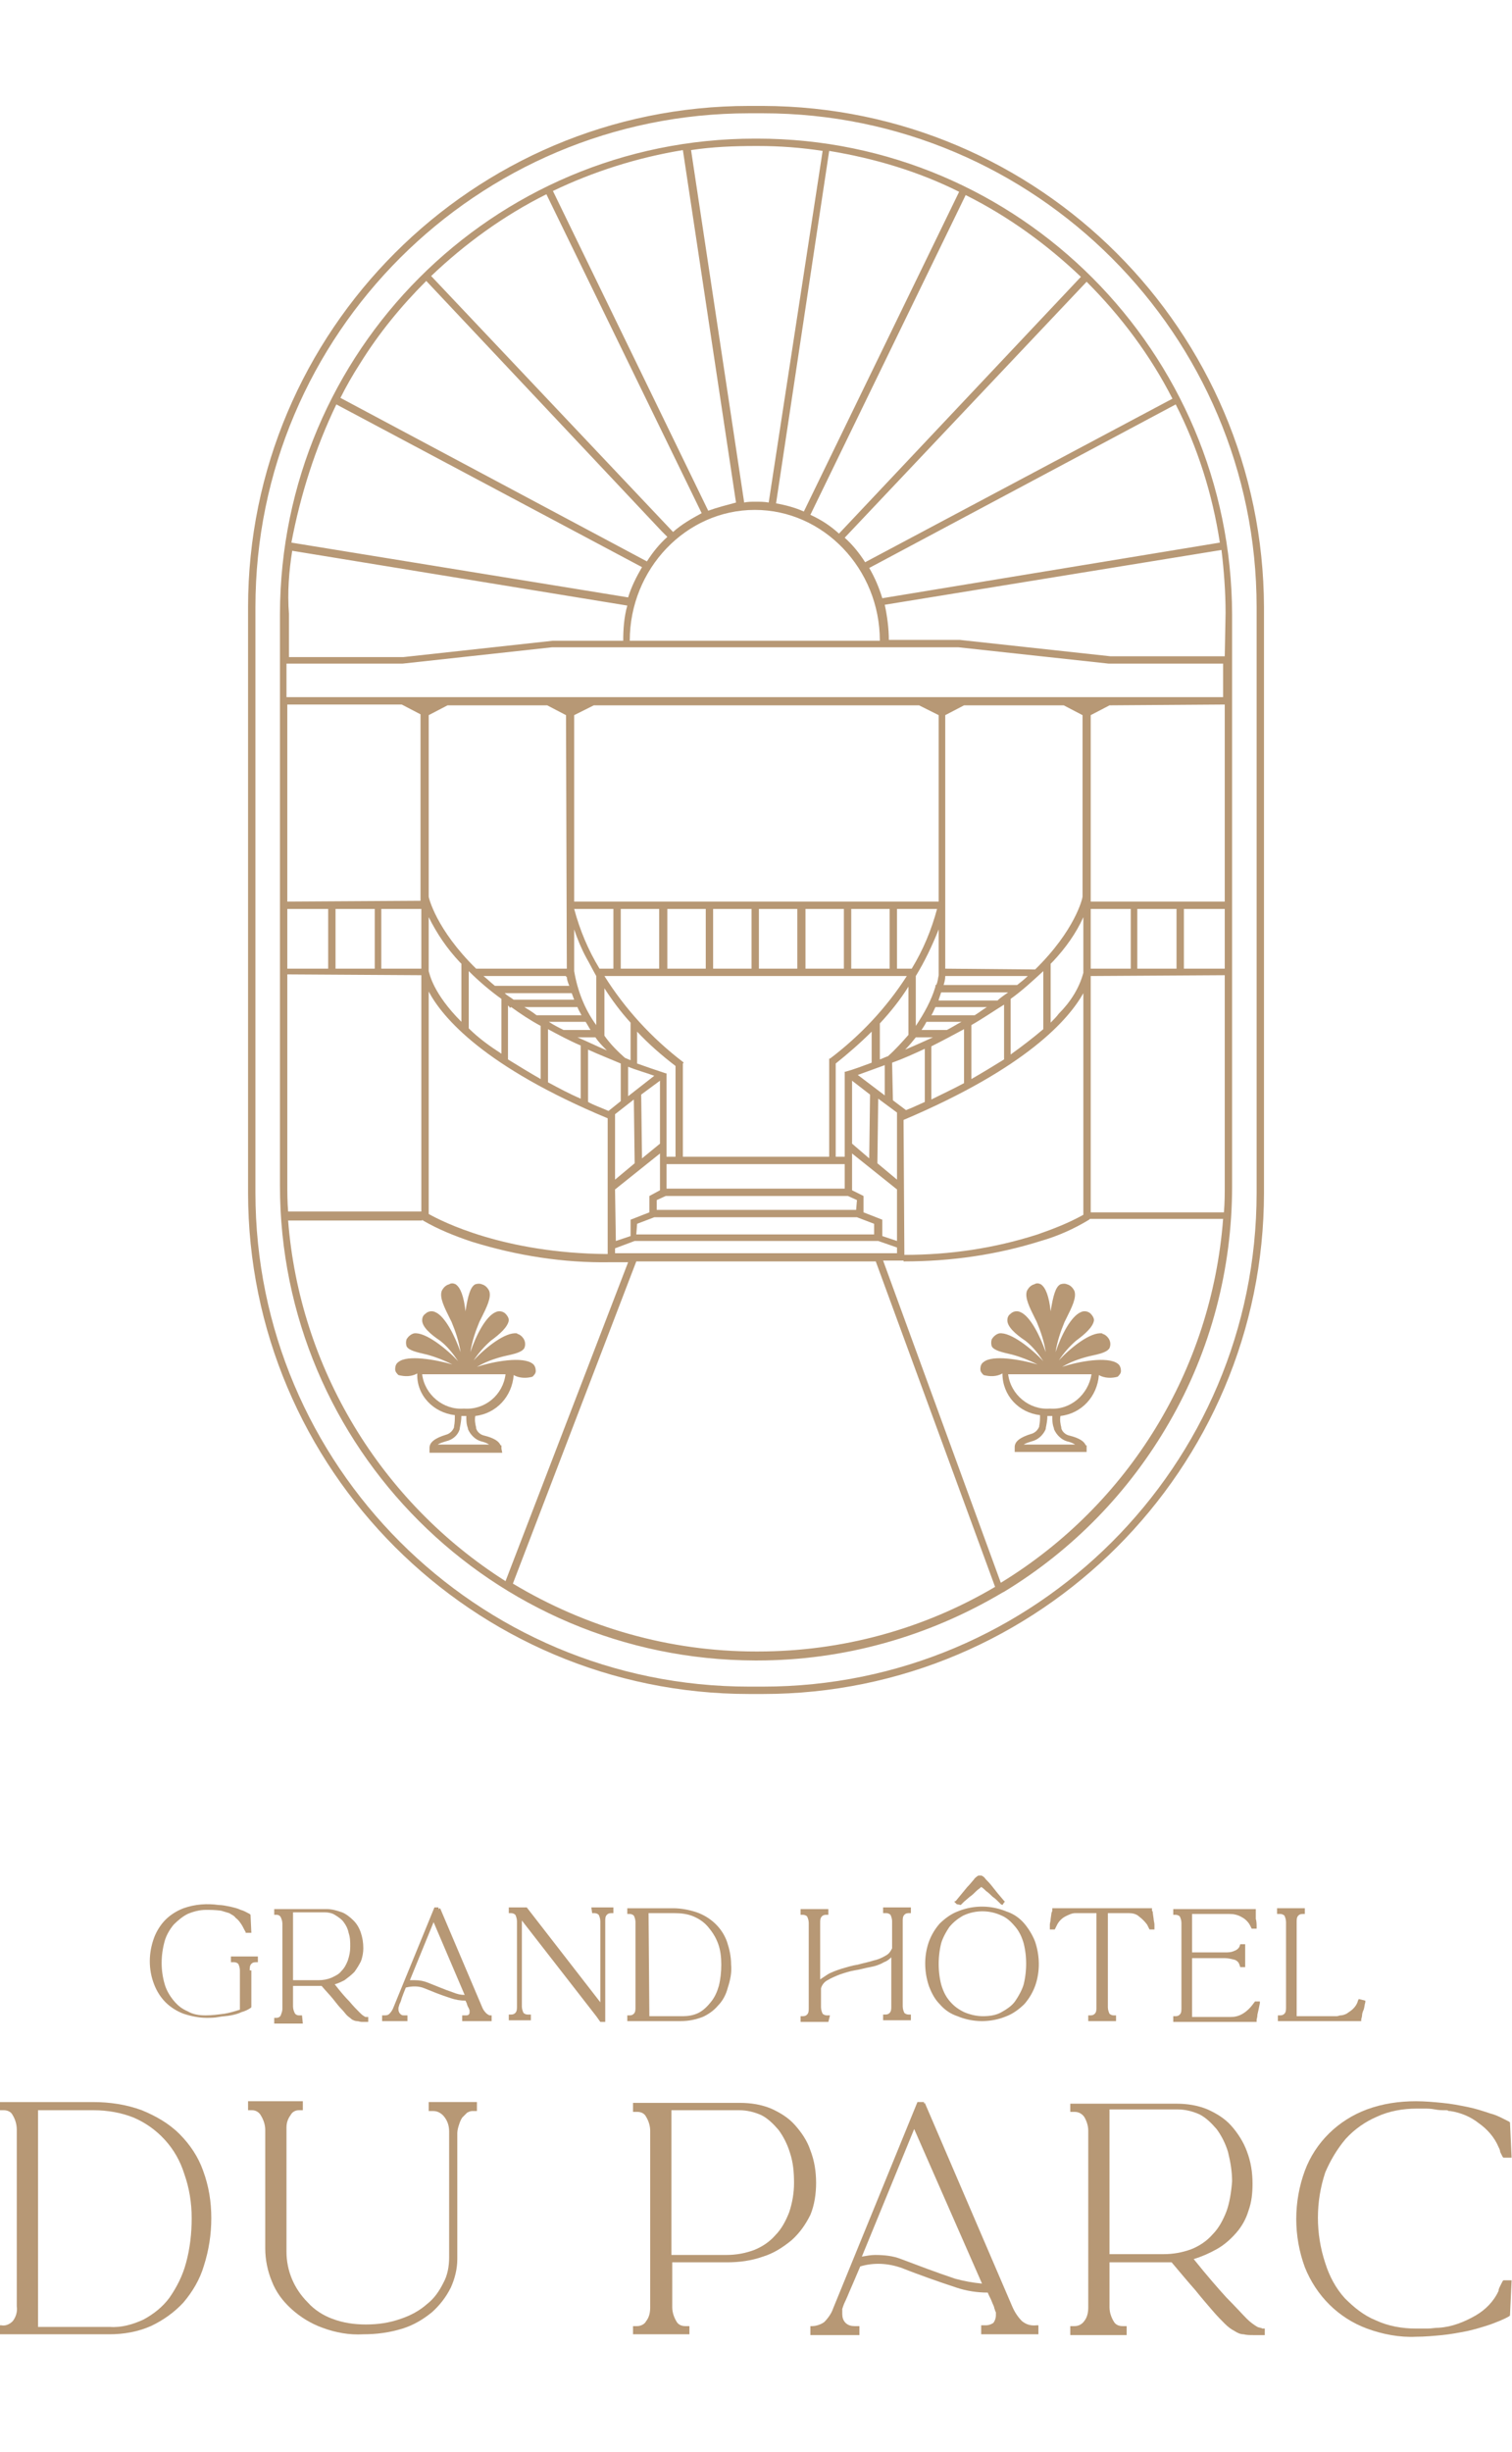
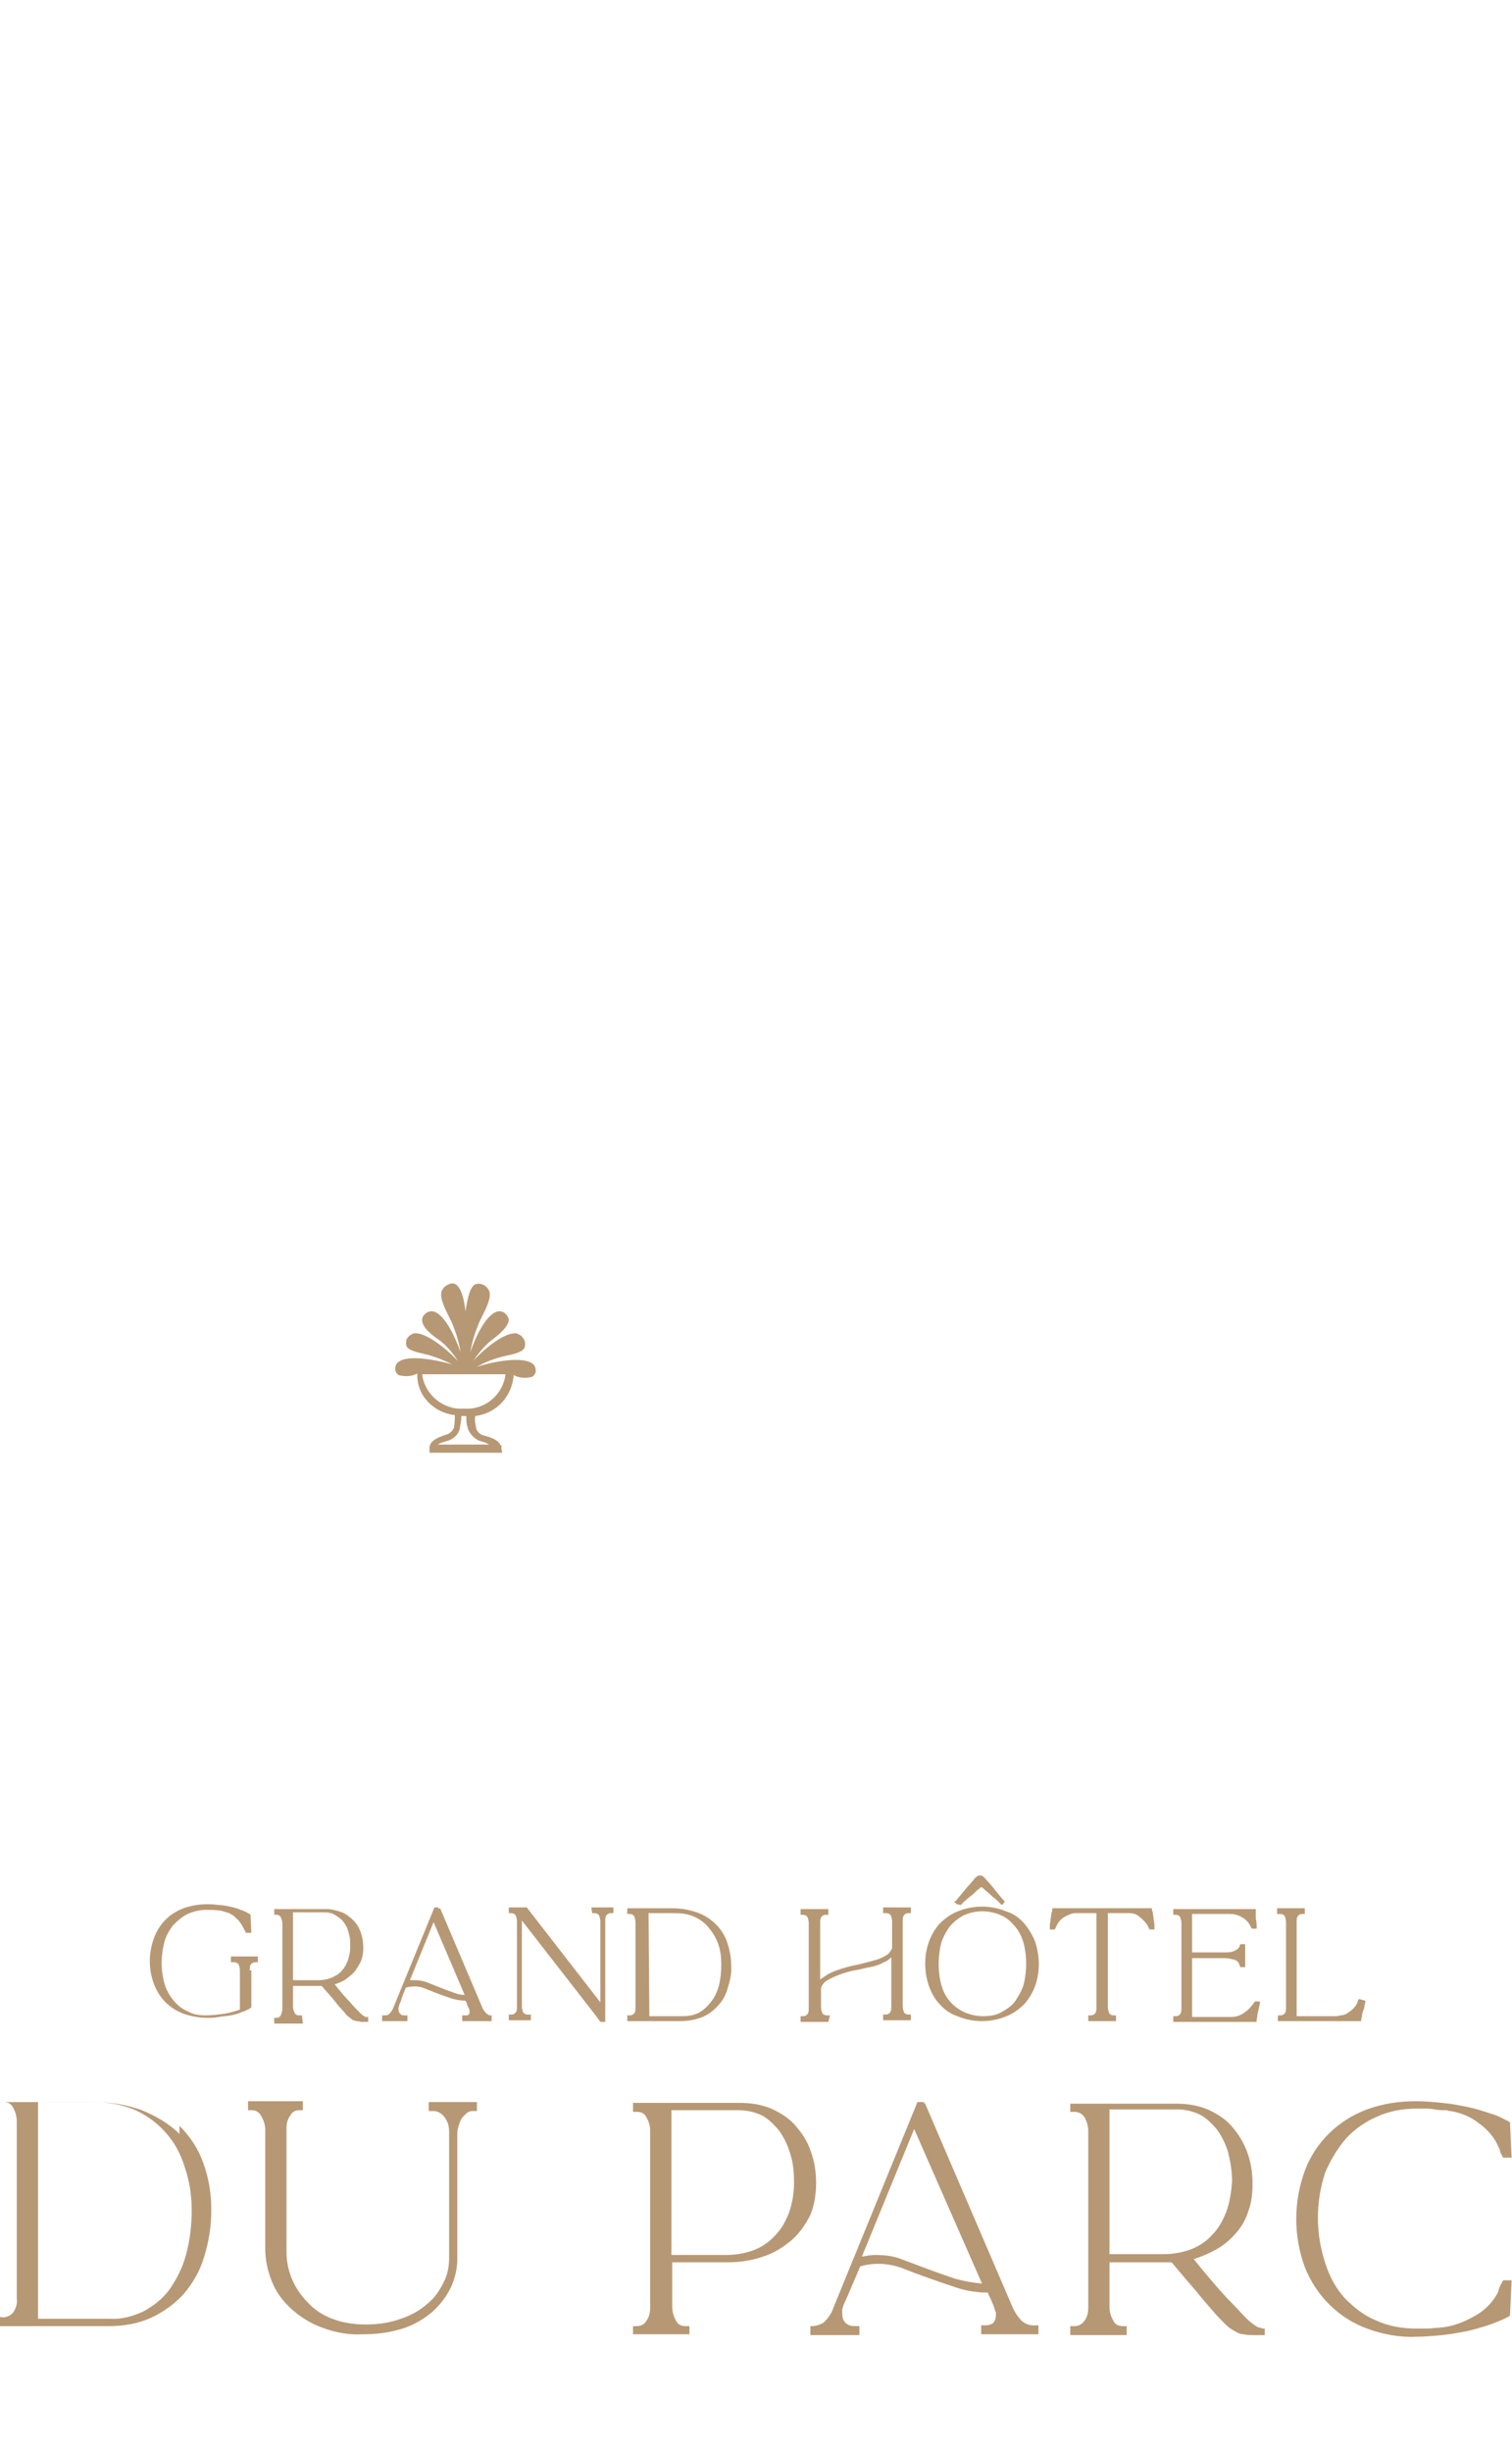
<svg xmlns="http://www.w3.org/2000/svg" id="Calque_1" width="185.012" height="299.849" viewBox="0 0 185 273.9">
  <style>.st0{fill:#b79875}</style>
  <g id="Groupe_220" transform="translate(-5759.047 934.889)">
    <path id="Tracé_2682" class="st0" d="M5789.6-706.9c0-.3 0-.6.2-.8.2-.2.4-.2.6-.2h.2v-.7h-3.3v.7h.4c.2 0 .4.1.5.2.1.2.2.5.2.8v4.8c-.6.2-1.3.4-1.9.5-.8.1-1.5.2-2.3.2-.8 0-1.5-.1-2.2-.5-.7-.3-1.2-.7-1.7-1.3-.5-.6-.9-1.3-1.1-2-.5-1.7-.5-3.5 0-5.3.2-.7.6-1.4 1.1-2 .5-.5 1.1-1 1.7-1.3.7-.3 1.5-.5 2.2-.5.6 0 1.2 0 1.9.1.3.1.7.2 1 .3.3.2.6.3.8.6.3.2.5.5.7.8.2.3.3.6.5.9v.1h.7l-.1-2.2-.1-.1c-.4-.2-.7-.4-1.1-.5-.4-.2-.9-.3-1.3-.4-.5-.1-1-.2-1.4-.2-1.4-.2-2.9-.1-4.3.4-.8.3-1.6.8-2.2 1.4-.6.6-1.1 1.4-1.4 2.2-.7 1.9-.7 3.9 0 5.7.3.8.8 1.6 1.4 2.2.6.6 1.4 1.1 2.2 1.4.9.3 1.9.5 2.8.5.5 0 1 0 1.5-.1s1-.1 1.5-.2.9-.2 1.3-.4c.4-.1.8-.3 1.1-.5l.1-.1v-4.5z" />
    <path id="Tracé_2683" class="st0" d="M5796-701.4h-.4c-.2 0-.4-.1-.5-.3-.1-.2-.2-.5-.2-.8v-2.5h3.5c.5.6 1 1.1 1.4 1.6.4.5.7.9 1 1.2.3.3.5.6.7.8.2.2.4.3.6.5.2.1.4.2.6.2.2 0 .4.1.6.1h.8v-.6h-.2c-.1 0-.2 0-.3-.1-.2-.1-.4-.3-.6-.5-.3-.3-.7-.7-1.2-1.3-.5-.5-1.1-1.2-1.8-2.1.4-.1.8-.3 1.2-.5.4-.3.8-.6 1.2-1 .3-.4.6-.9.8-1.3.2-.5.3-1.1.3-1.6 0-.7-.1-1.3-.3-1.9-.2-.6-.5-1.1-.9-1.5-.4-.4-.9-.8-1.4-1-.6-.2-1.2-.4-1.9-.4h-6.4v.7h.3c.2 0 .4.1.5.3.1.2.2.5.2.8v10.4c0 .3-.1.5-.2.8-.1.2-.3.3-.5.3h-.3v.7h3.5l-.1-1zm5.1-11.4c.3.4.5.8.6 1.3.2.6.2 1.1.2 1.7 0 .6-.1 1.1-.3 1.7-.2.5-.4.9-.8 1.3-.3.4-.8.6-1.2.8-.5.2-1 .3-1.6.3h-3.1v-8.3h3.9c.4 0 .9.1 1.2.3.5.3.9.6 1.1.9" />
    <path id="Tracé_2684" class="st0" d="M5818.5-701.7c-.2-.2-.4-.5-.5-.8l-5.1-12-.2.1v-.2h-.5l-5 12.2c-.1.3-.3.6-.5.8-.2.2-.4.2-.7.2h-.2v.7h3.1v-.7h-.4c-.2 0-.3 0-.5-.2-.1-.1-.2-.3-.2-.5v-.2c0-.1.1-.3.1-.4.1-.2.2-.4.3-.8.1-.3.3-.8.5-1.3.8-.2 1.6-.2 2.3.1l1.5.6c.5.2 1.1.4 1.7.6.6.2 1.2.3 1.8.3.1.2.2.4.2.5.1.2.1.3.2.4 0 .1.1.2.1.3v.2c0 .1 0 .2-.1.3-.1.1-.2.1-.4.1h-.4v.7h3.6v-.7h-.2c-.1 0-.3-.1-.5-.3m-2.6-2.2c-.5 0-.9-.1-1.4-.3-.6-.2-1.1-.4-1.6-.6l-1.5-.6c-.5-.2-1-.3-1.6-.3h-.6l2.9-7.1 3.8 8.9z" />
    <path id="Tracé_2685" class="st0" d="M5831.5-713.9h.3c.2 0 .4.1.5.2.1.2.2.5.2.8v9.9l-9-11.6h-2.2v.7h.3c.2 0 .4.1.5.2.1.2.2.5.2.8v10.4c0 .3 0 .6-.2.8-.2.2-.4.2-.6.2h-.2v.7h2.7v-.7h-.4c-.2 0-.4-.1-.5-.2-.1-.2-.2-.5-.2-.8V-713l9.1 11.7.5.7h.6v-12.3c0-.3 0-.6.2-.8.2-.2.4-.2.6-.2h.2v-.7h-2.7l.1.7z" />
    <path id="Tracé_2686" class="st0" d="M5845-701.2c.7-.3 1.4-.8 1.9-1.4.6-.6 1-1.4 1.2-2.2.3-.9.5-1.9.4-2.8 0-1-.2-1.9-.5-2.8-.6-1.7-2-3-3.7-3.6-.9-.3-1.9-.5-2.9-.5h-5.6v.7h.3c.2 0 .4.1.5.2.1.2.2.5.2.8v10.4c0 .3 0 .6-.2.8-.2.2-.4.2-.6.2h-.2v.7h6.5c1.1 0 1.9-.2 2.7-.5m-6.6-12.7h3.2c.8 0 1.6.1 2.3.4.7.3 1.3.7 1.8 1.3.5.6.9 1.2 1.2 2 .3.8.4 1.7.4 2.6 0 .9-.1 1.8-.3 2.6-.2.7-.5 1.4-1 2-.4.5-.9 1-1.5 1.3-.6.3-1.3.4-1.9.4h-4.1l-.1-12.6z" />
    <path id="Tracé_2687" class="st0" d="M5860.6-701.4h-.4c-.2 0-.4-.1-.5-.2-.1-.2-.2-.5-.2-.8v-2.3c.1-.4.4-.8.8-1 .5-.3 1-.5 1.5-.7.6-.2 1.2-.4 1.8-.5.7-.1 1.3-.3 1.9-.4.6-.1 1.2-.3 1.7-.6.3-.1.6-.3.9-.6v6c0 .3 0 .6-.2.8-.2.2-.4.2-.6.2h-.2v.7h3.4v-.7h-.3c-.2 0-.4-.1-.5-.2-.1-.2-.2-.5-.2-.8v-10.4c0-.3 0-.6.2-.8.2-.2.4-.2.6-.2h.2v-.7h-3.4v.7h.4c.2 0 .4.1.5.2.1.2.2.5.2.8v3.3c-.2.4-.4.7-.8.9-.5.3-1 .5-1.5.6-.6.2-1.2.3-1.9.5-.7.1-1.3.3-2 .5-.6.2-1.2.4-1.7.7l-.9.6v-6.9c0-.3 0-.6.2-.8.2-.2.4-.2.6-.2h.2v-.7h-3.4v.7h.3c.2 0 .4.1.5.2.1.2.2.5.2.8v10.4c0 .3 0 .6-.2.8-.2.2-.4.2-.6.2h-.2v.7h3.4l.2-.8z" />
    <path id="Tracé_2688" class="st0" d="M5876.6-714.9l.1-.1.3-.3.7-.6c.3-.2.5-.4.8-.7.2-.2.4-.3.6-.5.2.1.4.3.6.5.3.2.6.5.8.7.3.2.5.4.7.6l.3.3.2.1.2-.3.1-.1-.1-.1c-.6-.7-1.1-1.3-1.4-1.7-.3-.4-.6-.7-.8-.9-.1-.1-.2-.3-.4-.4-.1-.1-.2-.1-.3-.1h-.1c-.1 0-.2 0-.3.1-.1.1-.3.2-.4.4-.2.2-.4.5-.8.9l-1.4 1.7-.2.1.3.3.5.1z" />
    <path id="Tracé_2689" class="st0" d="M5884.4-712.6c-.6-.7-1.3-1.2-2.2-1.5a7.8 7.8 0 0 0-6 0c-.8.3-1.6.9-2.2 1.5-.6.7-1 1.4-1.3 2.2-.6 1.7-.6 3.6 0 5.4.3.8.7 1.6 1.3 2.2.6.7 1.3 1.2 2.2 1.5 1.9.8 4.1.8 6 0 .8-.3 1.6-.9 2.2-1.5.6-.7 1-1.4 1.3-2.2.6-1.7.6-3.6 0-5.4-.3-.8-.8-1.6-1.3-2.2m-9.2 9.4c-.5-.6-.8-1.3-1-2-.2-.8-.3-1.6-.3-2.5 0-.8.1-1.7.3-2.5.2-.7.6-1.4 1-2 .5-.6 1-1 1.7-1.4 1.5-.7 3.2-.7 4.7 0 .7.3 1.2.8 1.7 1.4.5.6.8 1.3 1 2 .2.8.3 1.6.3 2.5 0 .8-.1 1.7-.3 2.5-.2.7-.6 1.4-1 2-.4.6-1 1-1.7 1.4-.7.4-1.5.5-2.3.5-.8 0-1.6-.2-2.3-.5-.8-.4-1.3-.8-1.8-1.4" />
    <path id="Tracé_2690" class="st0" d="M5893.2-713.9v11.5c0 .3 0 .6-.2.8-.2.2-.4.2-.6.2h-.2v.7h3.4v-.7h-.3c-.2 0-.4-.1-.5-.2-.1-.2-.2-.5-.2-.8v-11.5h2.6c.4 0 .9.1 1.2.4.4.3.7.6 1 1l.3.6h.6v-.6c0-.2-.1-.5-.1-.7l-.1-.7c0-.1 0-.2-.1-.3v-.3h-12.2v.3c0 .1-.1.2-.1.3l-.1.7c0 .3-.1.5-.1.7v.6h.6l.3-.6c.2-.4.6-.8 1-1 .4-.2.8-.4 1.2-.4h2.6z" />
    <path id="Tracé_2691" class="st0" d="M5912.8-700.9s.1-.3.1-.6c.1-.4.2-.9.3-1.4v-.2h-.6l-.3.4c-.3.4-.7.8-1.2 1.1-.5.3-1 .4-1.5.4h-4.7v-7.2h4c.4 0 .8.1 1.2.2.3.1.5.3.6.6l.1.3h.6v-2.8h-.6l-.1.3c-.1.2-.3.4-.6.5-.4.2-.8.2-1.2.2h-4v-4.7h4.6c.5 0 1 .1 1.5.4.4.2.8.6 1 1l.2.4h.6v-.2c0-.3 0-.7-.1-1v-1.2h-10.1v.7h.3c.2 0 .4.1.5.2.1.2.2.5.2.8v10.4c0 .3 0 .6-.2.8-.2.2-.4.2-.6.2h-.2v.7h10.2v-.3z" />
    <path id="Tracé_2692" class="st0" d="M5925.6-700.9c0-.1.1-.3.1-.5s.1-.5.2-.7c.1-.3.1-.6.2-.9v-.2l-.8-.2-.1.2c-.1.4-.3.7-.6 1-.2.2-.5.4-.8.6-.2.1-.5.2-.7.2-.2 0-.3.1-.5.1h-4.9v-11.5c0-.3 0-.6.2-.8.2-.2.4-.2.6-.2h.2v-.7h-3.4v.7h.4c.2 0 .4.1.5.2.1.2.2.5.2.8v10.4c0 .3 0 .6-.2.8-.2.2-.4.2-.6.2h-.2v.7h10.2v-.2z" />
-     <path id="Tracé_2693" class="st0" d="M5781-686.9c-1.3-1.3-2.9-2.2-4.6-2.9-1.9-.7-3.9-1-6-1H5759v1h.5c.5 0 .9.2 1.1.6.3.5.5 1.1.5 1.8v21.6c.1.6-.1 1.3-.5 1.8-.4.4-.9.6-1.4.5h-.2v1.1h13.4c1.8 0 3.5-.3 5.1-1 1.5-.7 2.9-1.7 4-2.9 1.1-1.3 2-2.8 2.5-4.5.6-1.9.9-3.8.9-5.8s-.3-3.9-1-5.8c-.6-1.7-1.6-3.2-2.9-4.5m1.5 10.3c0 1.8-.2 3.7-.7 5.5-.4 1.5-1.1 2.9-2 4.2-.8 1.1-1.9 2-3.2 2.7-1.3.6-2.7 1-4.1.9h-8.8v-26.5h6.8c1.7 0 3.4.3 4.9.9 1.4.6 2.7 1.5 3.8 2.7 1.1 1.2 1.9 2.6 2.4 4.2.6 1.7.9 3.5.9 5.4" />
+     <path id="Tracé_2693" class="st0" d="M5781-686.9c-1.3-1.3-2.9-2.2-4.6-2.9-1.9-.7-3.9-1-6-1H5759h.5c.5 0 .9.2 1.1.6.3.5.5 1.1.5 1.8v21.6c.1.6-.1 1.3-.5 1.8-.4.4-.9.6-1.4.5h-.2v1.1h13.4c1.8 0 3.5-.3 5.1-1 1.5-.7 2.9-1.7 4-2.9 1.1-1.3 2-2.8 2.5-4.5.6-1.9.9-3.8.9-5.8s-.3-3.9-1-5.8c-.6-1.7-1.6-3.2-2.9-4.5m1.5 10.3c0 1.8-.2 3.7-.7 5.5-.4 1.5-1.1 2.9-2 4.2-.8 1.1-1.9 2-3.2 2.7-1.3.6-2.7 1-4.1.9h-8.8v-26.5h6.8c1.7 0 3.4.3 4.9.9 1.4.6 2.7 1.5 3.8 2.7 1.1 1.2 1.9 2.6 2.4 4.2.6 1.7.9 3.5.9 5.4" />
    <path id="Tracé_2694" class="st0" d="M5811.5-689.7h.6c.5 0 1 .3 1.3.7.4.5.6 1.1.6 1.8v15.4c0 1.1-.2 2.2-.7 3.1-.5 1-1.1 1.9-2 2.6-.9.8-2 1.4-3.2 1.8-1.4.5-2.8.7-4.3.7-1.4 0-2.8-.2-4.1-.7-1.1-.4-2.2-1.1-3-2-1.7-1.7-2.6-3.9-2.6-6.2v-15.2c0-.6.2-1.1.5-1.5.2-.4.6-.6 1-.6h.5v-1.1h-6.7v1.1h.5c.5 0 .9.3 1.1.7.3.5.5 1.1.5 1.7v14.5c0 1.4.3 2.8.8 4 .5 1.3 1.3 2.4 2.4 3.4 1.1 1 2.4 1.8 3.8 2.3 1.6.6 3.3.9 5 .8 1.6 0 3.2-.2 4.8-.7 1.3-.4 2.5-1.1 3.6-2 .9-.8 1.7-1.8 2.3-3 .5-1.1.8-2.3.8-3.5V-687c0-.3.1-.7.2-1 .1-.3.2-.6.4-.9l.6-.6c.2-.1.4-.2.6-.2h.6v-1.1h-5.9v1.1z" />
    <path id="Tracé_2695" class="st0" d="M5858.9-680.9c0-1.4-.2-2.7-.7-4-.4-1.2-1.1-2.2-1.9-3.1-.8-.9-1.8-1.5-2.9-2-1.2-.5-2.5-.7-3.8-.7h-13.1v1.1h.5c.5 0 .9.2 1.1.6.3.5.5 1.1.5 1.7v21.6c0 .6-.1 1.2-.5 1.7-.2.4-.7.6-1.1.6h-.5v1h6.9v-1h-.5c-.5 0-.9-.2-1.1-.6-.3-.5-.5-1.1-.5-1.7v-5.5h6.7c1.5 0 3-.2 4.4-.7 1.3-.4 2.4-1.1 3.5-2 1-.9 1.7-1.9 2.3-3.1.5-1.2.7-2.6.7-3.9m-2.7 0c0 1.2-.2 2.4-.6 3.6-.4 1-.9 2-1.7 2.8-.7.8-1.6 1.4-2.6 1.8-1.1.4-2.2.6-3.4.6h-6.7v-17.7h8.3c.9 0 1.8.2 2.7.6.8.4 1.5 1.1 2.1 1.8.6.8 1.1 1.8 1.4 2.8.4 1.2.5 2.4.5 3.7" />
    <path id="Tracé_2696" class="st0" d="M5884.1-664c-.5-.5-.9-1.1-1.2-1.8l-10.7-24.9-.1.1v-.2h-.8l-10.3 25.2c-.2.6-.6 1.2-1.1 1.7-.4.3-1 .5-1.5.5h-.2v1.1h6v-1.1h-.6c-.4 0-.8-.1-1.1-.4-.3-.3-.4-.7-.4-1.1v-.6c.1-.3.2-.6.3-.8.2-.4.4-.9.7-1.6.3-.7.7-1.6 1.2-2.8 1.7-.5 3.4-.4 5.1.2 1 .4 2.1.8 3.2 1.2 1.1.4 2.3.8 3.5 1.2 1.2.4 2.5.6 3.8.6.2.5.4.8.5 1.1.1.3.3.6.3.8.1.2.1.4.2.5v.4c0 .3-.1.6-.3.9-.3.2-.6.3-.9.3h-.6v1.1h7v-1.1h-.2c-.9.1-1.4-.2-1.8-.5m-4.9-4.6c-1.1-.1-2.2-.3-3.3-.6-1.2-.4-2.3-.8-3.4-1.2s-2.1-.8-3.2-1.2c-1-.4-2.1-.5-3.2-.5-.5 0-1 .1-1.6.2l6.4-15.6 8.3 18.9z" />
    <path id="Tracé_2697" class="st0" d="M5912.9-663.3c-.5-.3-.9-.6-1.3-1-.6-.6-1.4-1.5-2.5-2.6-1-1.1-2.4-2.7-4-4.7 1-.3 1.9-.7 2.8-1.2.9-.5 1.7-1.2 2.4-2s1.2-1.7 1.5-2.7c.4-1.1.5-2.2.5-3.3 0-1.4-.2-2.7-.7-4-.4-1.1-1.1-2.2-1.9-3.1-.8-.9-1.8-1.5-2.9-2-1.2-.5-2.5-.7-3.8-.7h-13v1h.5c.5 0 .9.2 1.2.6.3.5.5 1.1.5 1.7v21.6c0 .6-.1 1.2-.5 1.7-.3.4-.7.6-1.2.6h-.5v1.1h6.9v-1.1h-.5c-.5 0-.9-.2-1.1-.6-.3-.5-.5-1.1-.5-1.7v-5.5h7.6c1.1 1.3 2.1 2.5 2.9 3.4.8 1 1.5 1.8 2.1 2.5s1.1 1.2 1.5 1.6c.4.4.8.7 1.2.9.3.2.7.4 1.1.4.4.1.8.1 1.2.1h1.4v-.8h-.3c-.1-.1-.4-.1-.6-.2m-3.8-14.1c-.4 1-.9 2-1.7 2.8-.7.8-1.6 1.4-2.6 1.8-1.1.4-2.2.6-3.4.6h-6.6v-17.7h8.3c.9 0 1.8.2 2.7.6.8.4 1.5 1.1 2.1 1.8.6.8 1.1 1.8 1.4 2.8.3 1.2.5 2.4.5 3.6-.1 1.3-.3 2.6-.7 3.7" />
    <path id="Tracé_2698" class="st0" d="M5923.7-686.3c1.1-1.2 2.4-2.1 3.8-2.7 1.5-.7 3.2-1 4.9-1h.8c.5 0 .9 0 1.4.1s.9.1 1.3.1c.2 0 .3 0 .4.1h.2c1.3.2 2.5.7 3.5 1.5 1 .7 1.9 1.7 2.4 2.9.1.2.2.4.2.6l.3.6.1.1h1l-.2-4.3-.1-.1c-.8-.4-1.5-.8-2.3-1-.9-.3-1.8-.6-2.8-.8-1-.2-2-.4-3.1-.5-1-.1-2.1-.2-3.2-.2-2.1 0-4.1.3-6 1-3.5 1.3-6.3 4-7.6 7.5-1.4 3.8-1.4 8 0 11.8 1.4 3.5 4.1 6.2 7.6 7.5 1.9.7 4 1.1 6 1 1.1 0 2.1-.1 3.2-.2 1-.1 2.1-.3 3.1-.5.9-.2 1.9-.5 2.8-.8.8-.3 1.6-.6 2.3-1l.1-.1.2-4.3h-1l-.1.1-.3.6c-.1.2-.2.4-.2.6-.6 1.3-1.6 2.3-2.8 3-1.4.8-2.9 1.4-4.5 1.5-.5 0-.9.1-1.4.1h-1.4c-1.7 0-3.4-.3-4.9-1-1.5-.6-2.7-1.6-3.8-2.7-1.1-1.2-1.9-2.7-2.4-4.3-1.2-3.6-1.2-7.5 0-11.1.6-1.4 1.4-2.8 2.5-4.1" />
-     <path id="Tracé_2702" class="st0" d="M5886.3-774.8c0 .5 0 .9-.1 1.3v.1c-.2.5-.6.8-1 .9-1.3.4-2 .9-2 1.6v.6h8.8v-.8h-.1c-.2-.5-.8-.9-2-1.2-.5-.1-.9-.5-1-.9v-.1c-.1-.4-.2-.9-.1-1.4 2.6-.3 4.5-2.4 4.7-5 .7.4 1.6.4 2.3.2.2-.2.4-.4.4-.7 0-.3-.1-.7-.4-.9-1.2-.9-4.7-.3-6.8.4 1-.6 2.1-1 3.3-1.3 1.4-.3 2.2-.5 2.5-1 .3-.7-.1-1.4-.7-1.7-.1 0-.1 0-.2-.1-1.4-.2-3.8 1.7-5.3 3.3.6-.9 1.3-1.7 2.1-2.4 1.1-.8 2.1-1.7 2.2-2.5 0-.3-.2-.6-.4-.8-.3-.3-.8-.4-1.2-.2-1.2.5-2.4 2.8-3.1 4.9.2-1.3.6-2.5 1.1-3.7l.2-.4c.7-1.4 1.3-2.6 1-3.4-.2-.4-.5-.7-.9-.8-.2-.1-.5-.1-.8 0-.6.3-.9 1.4-1.2 3.3-.2-1.8-.6-2.9-1.2-3.3-.2-.1-.5-.2-.8 0-.4.1-.7.4-.9.8-.3.8.3 2 1 3.4l.2.4c.5 1.2.9 2.4 1.1 3.7-.7-2-1.9-4.4-3.1-4.9-.4-.2-.9-.1-1.2.2-.3.2-.4.5-.4.8 0 .8 1 1.7 2.2 2.5.9.7 1.6 1.6 2.2 2.5-1.4-1.5-4-3.6-5.4-3.4-.4.1-.7.4-.9.7-.1.3-.1.6 0 .9.3.5 1.2.7 2.5 1 1.1.3 2.1.7 3.1 1.2-2.1-.6-5.5-1.2-6.6-.3-.3.2-.4.5-.4.9 0 .3.2.5.4.7.8.2 1.6.2 2.3-.2 0 2.7 2 4.8 4.6 5.1m1.2-.8c-2.5.2-4.8-1.7-5.1-4.2h10.2c-.4 2.5-2.6 4.4-5.1 4.2m-.5 2.5v-.1c.1-.5.2-1 .2-1.5h.6c0 .5 0 1 .2 1.5v.1c.3.7.9 1.3 1.6 1.5.4.1.7.2 1 .4h-6.3c.3-.2.7-.3 1-.4.8-.2 1.4-.8 1.7-1.5" />
    <path id="Tracé_2703" class="st0" d="M5814.7-774.8c0 .5 0 .9-.1 1.4v.1c-.2.5-.6.8-1 .9-1.3.4-2 .9-2 1.6v.6h8.9l-.1-.5v-.4h-.1c-.2-.5-.8-.9-2-1.2-.5-.1-.9-.5-1-.9v-.1c-.1-.4-.2-.9-.1-1.4 2.6-.3 4.5-2.4 4.7-5 .7.4 1.6.4 2.3.2.2-.2.4-.4.4-.7 0-.3-.1-.7-.4-.9-1.2-.9-4.7-.3-6.8.4 1-.6 2.1-1 3.3-1.3 1.4-.3 2.2-.5 2.5-1 .3-.7-.1-1.4-.7-1.7-.1 0-.1 0-.2-.1-1.4-.2-3.8 1.7-5.3 3.3.6-.9 1.3-1.7 2.1-2.4 1.1-.8 2.1-1.7 2.2-2.5 0-.3-.2-.6-.4-.8-.3-.3-.8-.4-1.2-.2-1.2.5-2.4 2.8-3.1 4.9.2-1.3.6-2.5 1.1-3.7l.2-.4c.7-1.4 1.3-2.6 1-3.4-.2-.4-.5-.7-.9-.8-.2-.1-.5-.1-.8 0-.6.3-.9 1.4-1.2 3.3-.2-1.8-.6-2.9-1.2-3.3-.2-.1-.5-.2-.8 0-.4.1-.7.4-.9.8-.3.8.3 2 1 3.4l.2.4c.5 1.2.9 2.4 1.1 3.7-.7-2-1.9-4.4-3.1-4.9-.4-.2-.9-.1-1.2.2-.3.2-.4.5-.4.8 0 .8 1 1.7 2.2 2.5.9.7 1.6 1.6 2.2 2.5-1.4-1.5-4-3.6-5.4-3.4-.4.1-.7.4-.9.7-.1.3-.1.6 0 .9.3.5 1.2.7 2.5 1 1.1.3 2.1.7 3.1 1.2-2.1-.6-5.5-1.2-6.6-.3-.3.2-.4.5-.4.9 0 .3.2.5.4.7.8.2 1.6.2 2.3-.2-.1 2.7 2 4.8 4.6 5.1m1.1-.8c-2.5.2-4.8-1.7-5.1-4.2h10.2c-.3 2.5-2.5 4.4-5.1 4.2m-.5 2.5v-.1c.1-.5.2-1 .2-1.5h.6c0 .5 0 1 .2 1.5v.1c.3.7.9 1.3 1.6 1.5.4.1.7.2 1 .4h-6.3c.3-.2.7-.3 1-.4.9-.2 1.5-.8 1.7-1.5" />
-     <path id="Tracé_2704" class="st0" d="M5851.7-930.9h-.3c-32.1 0-58 26-58.1 58.1v69.9c0 32.1 26 58 58.1 58.1h.3c10.6 0 20.9-2.9 30-8.3l.2-.1c8.4-5.1 15.3-12.2 20.2-20.7 5.1-8.8 7.7-18.8 7.7-28.9v-69.9c-.1-32.2-26.1-58.2-58.1-58.2m-46.8 101.5h-4.8v-7.3h4.8v7.3zm-10.7-8.2v-24.1h14l2.3 1.2v22.8l-16.3.1zm16.4 8.2h-4.9v-7.3h4.9v7.3zm59 35.8h.1c5.7 0 11.3-.8 16.7-2.5 2.1-.6 4.1-1.5 5.9-2.6l.1-.1h16.3c-1.4 18.4-11.5 34.9-27.2 44.5l-14.4-39.4h2.5zm-40.3-44v-22.8l2.4-1.2h39.8l2.4 1.2v22.8h-44.6zm45.2 10.2c.1-.3.2-.7.2-1v-.1h10.1c-.4.4-.8.7-1.3 1.1h-9zm-5.7 23.8l-2.4-2 .1-7.9 2.3 1.7v8.2zm-35.4 9.1h-.1c-12.6-.1-20.2-4-21.8-4.9v-27.2c1.7 3.2 6.8 9.2 21.9 15.5v16.6zm-17.9-35.5v7.1c-3.5-3.5-3.9-5.9-4-6.2v-6.6c1 2 2.2 3.8 3.8 5.5l.2.2zm.9 7.9v-7c1.2 1.2 2.6 2.4 4 3.4v6.7c-1.4-.9-2.8-1.9-4-3.1m5.5-3.5c-.4-.3-.8-.5-1.1-.8h8.2c.1.3.2.5.3.8h-7.4zm13.1-11.1h4.7v7.3h-4.7v-7.3zm5.7 0h4.7v7.3h-4.7v-7.3zm5.6 0h4.7v7.3h-4.7v-7.3zm5.6 0h4.7v7.3h-4.7v-7.3zm5.7 0h4.7v7.3h-4.7v-7.3zm5.6 0h4.7v7.3h-4.7v-7.3zm10.7 11.1l.3-.9h8.2c-.4.3-.9.6-1.3 1h-7.2zm-6.6 8v3.7l-3.3-2.5 3.3-1.2m-4 15.3v-4.5l5.5 4.4v6.3l-1.8-.6v-2l-2.3-.9v-2l-1.4-.7zm-32.3-10.8v-6.4c1.3.6 2.6 1.1 4 1.7v4.6l-1.5 1.2c-.9-.4-1.8-.7-2.5-1.1m-9.4-11.6c1.1.8 2.3 1.6 3.6 2.3v6.5c-1.4-.8-2.7-1.6-4-2.4v-6.6l.2.2v.1l.2-.1zm8.5 11.2c-1.4-.6-2.7-1.3-4-2v-6.5c1.3.7 2.6 1.4 4 2v6.5zm-2.1-8.4c-.6-.3-1.2-.6-1.8-1h4.5c.2.3.4.7.6 1h-3.3zm1.7.9h2.2c.4.6.9 1.1 1.4 1.6-1.2-.5-2.4-1.1-3.6-1.6m50.1-3.7c-.5.3-1 .7-1.5 1h-5.3c.2-.3.3-.6.5-1h6.3zm-2.8 2.7v6.6c-1.3.7-2.6 1.3-4 2v-6.5c1.4-.7 2.7-1.4 4-2.1m-10.3-.7c1.3-1.4 2.5-2.9 3.5-4.5v5.9c-.8.9-1.6 1.8-2.5 2.6-.3.1-.7.3-1 .4v-4.4zm6.5 1.7c-1.1.5-2.2 1-3.4 1.5.5-.5.9-1 1.3-1.5h2.1zm.3-6.2c-.5 1.7-1.4 3.3-2.4 4.8v-6.1c1.1-1.8 2-3.7 2.8-5.7v5.6c-.1.4-.1.8-.3 1.2h-.1v.2zm-1.7 5.3c.2-.3.4-.6.6-1h4.3c-.6.3-1.2.7-1.8 1h-3.1zm-3-7.5v-7.3h4.9c-.7 2.6-1.7 5-3.1 7.3h-1.8zm-29.7 13.1l-3.2 2.5v-3.6c1 .4 2.1.7 3.2 1.1m-2.9-6.5v4.6c-.2-.1-.5-.2-.7-.3-.9-.8-1.8-1.7-2.5-2.7v-5.8c.9 1.4 2 2.9 3.2 4.2m26.2 20.3h-21.8v-3h21.8v3zm-20.7-3.9h-1.1v-10.2h-.1c-1.2-.4-2.4-.8-3.5-1.2v-3.9c1.4 1.5 3 2.9 4.7 4.2v11.1zm20.7-10.4v10.4h-1.1v-11.4c1.5-1.2 3-2.5 4.4-3.9v3.8c-1.1.4-2.1.8-3.2 1.1h-.1zm-1.8-1.6h-.1v12h-17.9v-11.4l.1-.1-.1-.1c-3.8-2.9-7.1-6.5-9.6-10.5h37c-2.5 3.9-5.7 7.3-9.4 10.1m-20.8 2.7v7.7l-2.2 1.8-.1-7.8 2.3-1.7zm24 15.8h-24.4v-1.2l1.1-.5h22.3l1.1.5-.1 1.2zm-29.5-2.5l5.5-4.4v4.5l-1.3.7v2l-2.3.9v2l-1.8.6-.1-6.3zm2.7 4.2l2.1-.8h24.8l2.1.8v1.3h-29.1l.1-1.3zm26.3-9.8v-7.7l2.2 1.7-.1 7.8-2.1-1.8zm4.9-9.9c1.4-.5 2.7-1.1 4-1.7v6.5c-.7.3-1.5.7-2.3 1l-1.6-1.2-.1-4.6zm9.7 2v-6.6c1.4-.8 2.7-1.7 4-2.5v6.7c-1.3.8-2.6 1.6-4 2.4m-43.8-20.8v7.3h-1.7c-1.4-2.3-2.4-4.7-3.1-7.3h4.8zm-4.8 7.6v-5.1c.4 1.2.9 2.4 1.5 3.5.4.7.8 1.5 1.2 2.2v6c-1.4-1.9-2.3-4.2-2.7-6.6zm-6.1 4.4h6.5c.1.3.3.6.5 1h-5.5c-.5-.4-1-.7-1.5-1m13.5 19.1l-2.4 2v-8l2.3-1.8.1 7.8zm-2.4 10.4l2.4-.9h29.8l2.3.8v.7h-34.5v-.6zm48.4-23.7v-6.8c1.4-1 2.7-2.2 4-3.4v7.1c-1.3 1.1-2.6 2.1-4 3.1m8.9-7.5v27.1c-1.8 1-3.6 1.7-5.6 2.4-5.3 1.7-10.7 2.5-16.3 2.5l-.1-16.5c15.1-6.4 20.2-12.3 22-15.5m-4 3.6v-7.2l.3-.3c1.5-1.6 2.8-3.4 3.7-5.4v6.8c-.5 1.9-1.6 3.6-3 5-.3.4-.6.7-1 1.1m-12.9-6.6v-31l2.3-1.2h12.2l2.3 1.2v22.2c0 .2-.9 4.1-5.8 8.9l-11-.1zm-46.3 0h-11.1c-4.9-4.8-5.8-8.7-5.8-8.8v-22.2l2.3-1.2h12.2l2.3 1.2.1 31zm-8.8 2.1c-.5-.4-.9-.8-1.4-1.2h10.1v.1h.1c0 .3.1.6.3 1.1h-9.1zm-8.9 28.6l.1.1c1.9 1.1 3.9 1.9 6 2.6 5.5 1.7 11.2 2.6 16.9 2.5h2.2l-15 39c-15.3-9.7-25.2-26.1-26.6-44.1h16.4zm26.2 5.1h29.3l14.6 39.8c-8.8 5.2-18.8 7.9-29 7.9h-.3c-10.5 0-20.7-2.9-29.7-8.3l15.1-39.4zm55.6-43.1h4.9v7.3h-4.9v-7.3zm5.7 0h4.8v7.3h-4.8v-7.3zm10.7 8.1v25.6c0 1.1 0 2.2-.1 3.4h-16.3v-28.9l16.4-.1zm0-.8h-5v-7.3h5v7.3zm0-32.3v24.1h-16.4v-22.8l2.3-1.2 14.1-.1zm-63.2-23.7l-19-39.1c5-2.4 10.4-4.1 15.9-5l6.5 43.1c-1.1.3-2.3.6-3.4 1m7.4-1c-.5-.1-1.1-.1-1.6-.1s-1 0-1.4.1l-6.5-43.1c2.6-.4 5.3-.5 7.9-.5h.3c2.7 0 5.3.2 7.9.6l-6.6 43zm-58.9 19.7h14.1l18.3-2h49.7l18.4 2h14v4.1h-114.6v-4.1zm47.2-16.1l-29.6-31.3c4.2-4 8.9-7.4 14.1-10l19 39c-1.3.7-2.5 1.4-3.5 2.3m-5.3 13.3c0-8.8 6.9-16 15.3-16s15.3 7.2 15.3 16h-30.6zm72.8 1.9h-14l-18.4-2h-8.7c0-1.4-.2-2.9-.5-4.3l41.2-6.7c.3 2.5.5 5.1.5 7.7l-.1 5.3zm-41.9-7.1c-.4-1.3-.9-2.5-1.6-3.7l37.5-20c2.7 5.3 4.5 11 5.4 16.9l-41.3 6.8zm-2.1-4.4c-.7-1.1-1.5-2.1-2.5-3l29.6-31.3c4.2 4.2 7.8 9 10.5 14.3l-37.6 20zm-6.7-5.8l19-39.1c5.2 2.6 9.9 6 14.1 10l-29.6 31.4c-1.1-1-2.2-1.7-3.5-2.3m-18.2 2l.7.7c-1 .9-1.8 1.9-2.5 3l-37.5-20c.7-1.4 1.5-2.8 2.4-4.2 2.3-3.7 5-7 8.1-10.1l28.8 30.6zm-39.8-15.5l37.4 19.9c-.7 1.2-1.3 2.4-1.7 3.7l-41.2-6.7c1.1-5.8 2.9-11.5 5.5-16.9m-5.4 17.9l41 6.7c-.4 1.4-.5 2.9-.5 4.3h-8.6l-18.3 2h-14v-5.3c-.2-2.6 0-5.2.4-7.7m59.2-5.8l6.5-43.1c5.5.9 10.9 2.5 15.9 5l-19 39.1c-1.1-.5-2.3-.8-3.4-1m-59.8 49.6h5v7.3h-5v-7.3zm16.4 8.1v28.9h-16.3c-.1-1.2-.1-2.3-.1-3.4v-25.6l16.4.1z" />
-     <path id="Tracé_2705" class="st0" d="M5852.4-934.9h-1.7c-33.8 0-61.3 27.5-61.3 61.3v71.6c0 33.8 27.5 61.3 61.3 61.3h1.7c33.8 0 61.3-27.5 61.3-61.3v-71.6c-.1-33.8-27.5-61.2-61.3-61.3m60.4 61.3v71.6c0 33.4-27.1 60.4-60.4 60.4h-1.7c-33.4 0-60.4-27.1-60.4-60.4v-71.6c0-33.4 27.1-60.4 60.4-60.4h1.7c33.3 0 60.4 27.1 60.4 60.4" />
  </g>
</svg>